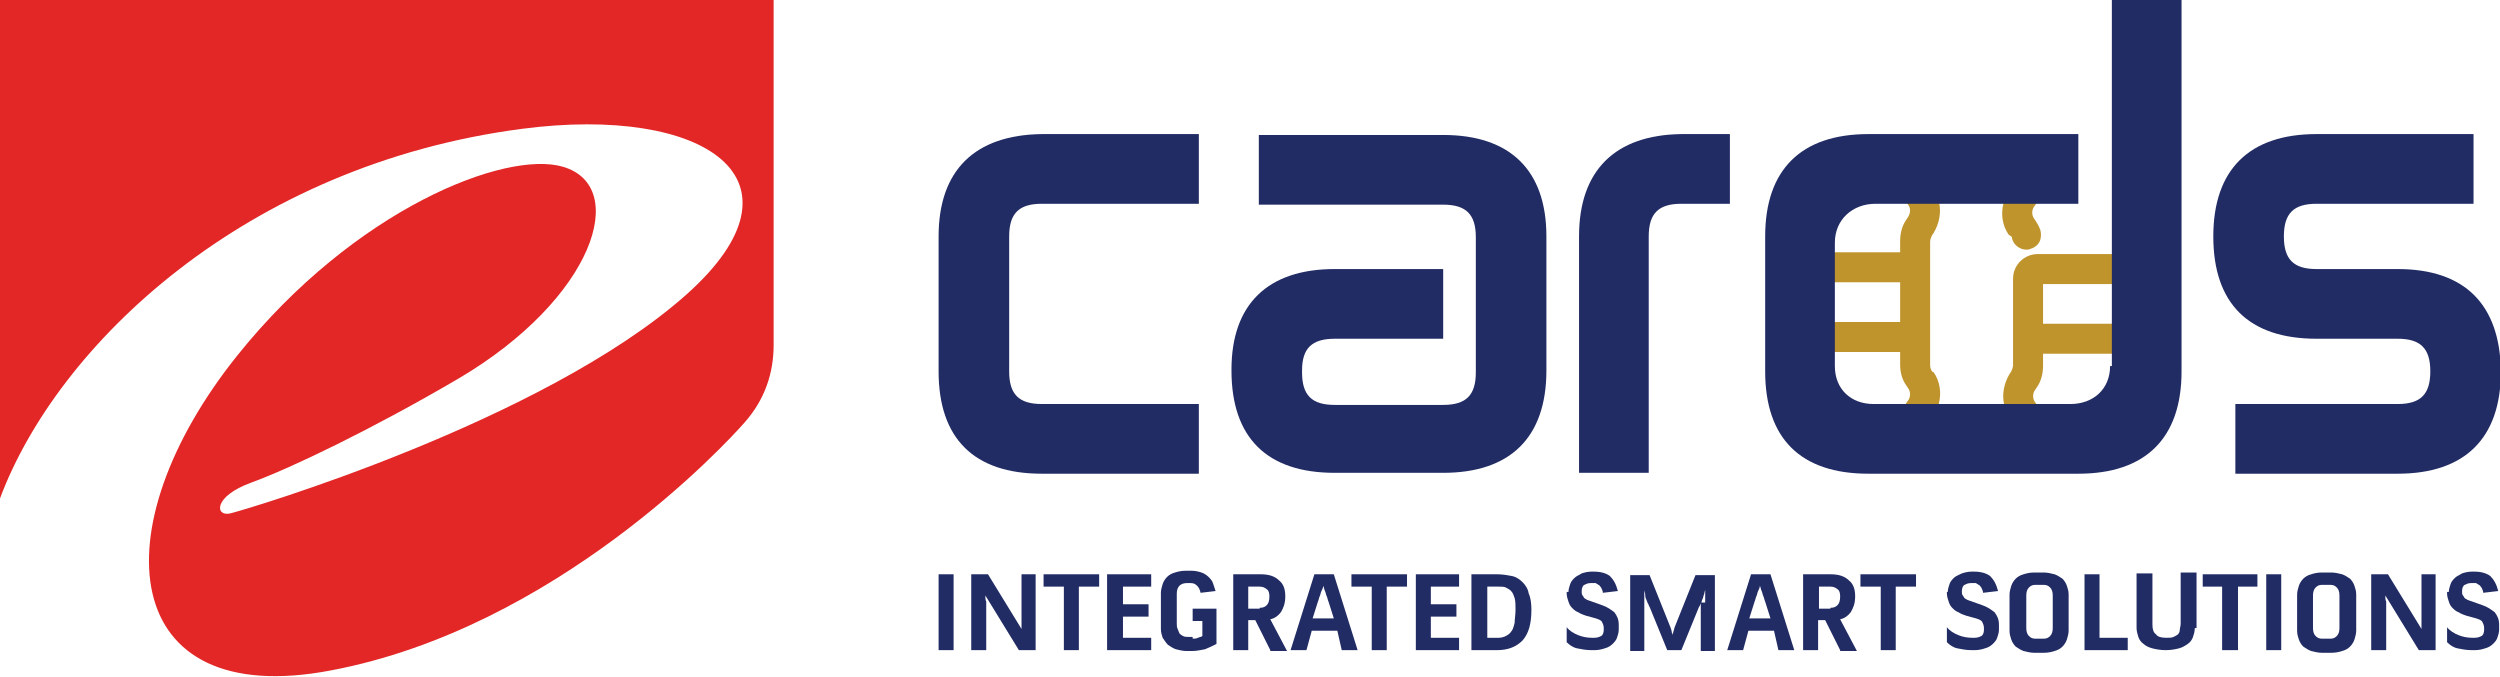
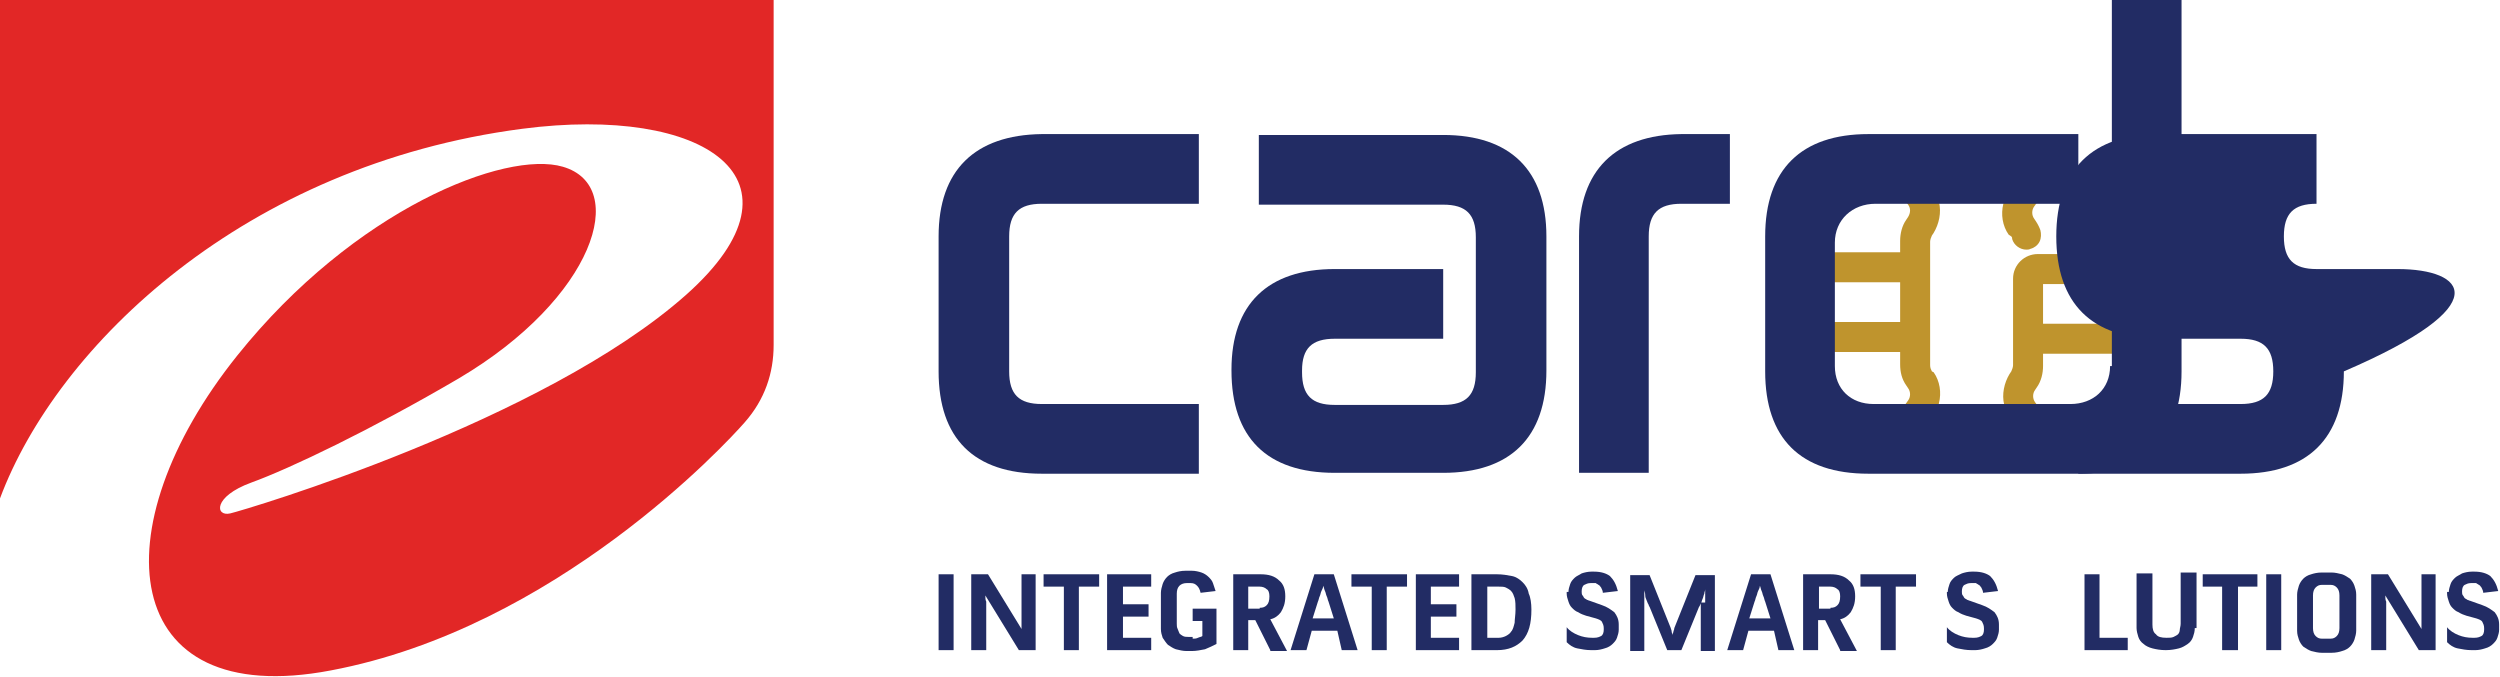
<svg xmlns="http://www.w3.org/2000/svg" version="1.1" id="Layer_1" x="0px" y="0px" viewBox="0 0 283.4 76.7" style="enable-background:new 0 0 283.4 76.7;" xml:space="preserve">
  <style type="text/css">
	.st0{fill:#E22726;}
	.st1{fill:#BF942D;}
	.st2{fill:#222C64;}
</style>
  <g>
    <path class="st0" d="M59.2,14.6c20.7-2.7,33.3,5.7,18.6,18.8c-16.2,14.4-50,24.4-51.7,24.8c-1.7,0.4-2-1.9,2.4-3.5   c4.4-1.6,13.6-6,23.5-11.8c15.4-9.1,19.4-21.8,11.8-24c-6.5-1.9-23.6,4.8-36.9,21.4C11.2,59.9,13.4,80.6,37.5,76   C63,71.2,82.3,50.3,84.4,47.9c2.3-2.6,3.3-5.6,3.3-8.8V0H0v56.5C6.5,39.1,27.8,18.7,59.2,14.6" />
    <g>
      <g>
        <path class="st1" d="M228,26.8c0.1,0.1,0.1,0.2,0.1,0.3c0.2,0.7,0.9,1.2,1.6,1.2c0.2,0,0.3,0,0.5-0.1c0.4-0.1,0.8-0.4,1-0.8     c0.2-0.4,0.2-0.9,0.1-1.3c-0.1-0.3-0.3-0.7-0.5-1l-0.2-0.3c-0.3-0.4-0.3-1,0-1.4l0.5-0.7h-3.9l-0.1,0.4c-0.3,1.2-0.1,2.5,0.6,3.5     L228,26.8z" />
        <path class="st1" d="M219,42.1c-0.1-0.2-0.2-0.4-0.2-0.7v-14c0-0.2,0.1-0.5,0.2-0.7l0.2-0.3c0.6-1,0.9-2.3,0.6-3.5l-0.1-0.4h-3.9     l0.5,0.7c0.3,0.4,0.3,0.9,0,1.4l-0.2,0.3c-0.5,0.7-0.7,1.6-0.7,2.4v1.3h-8.4v3.4h8.4v4.5h-8.4v3.4h8.4v1.4c0,0.9,0.2,1.7,0.7,2.4     l0.2,0.3c0.3,0.4,0.3,1,0,1.4l-0.5,0.7h3.9l0.1-0.4c0.3-1.2,0.1-2.5-0.6-3.5L219,42.1z" />
        <path class="st1" d="M240,32.2v-3.4h-9c-1.5,0-2.8,1.2-2.8,2.8v9.8c0,0.2-0.1,0.5-0.2,0.7l-0.2,0.3c-0.6,1-0.9,2.3-0.6,3.5     l0.1,0.4h3.9l-0.5-0.7c-0.3-0.4-0.3-1,0-1.4l0.2-0.3c0.5-0.7,0.7-1.6,0.7-2.4v-1.4h8.4v-3.4h-8.4v-4.5H240z" />
      </g>
      <path class="st2" d="M106.4,26.8v15.3c0,7.6,4,11.6,11.7,11.6h17.8v-7.9h-17.8c-2.6,0-3.7-1.1-3.7-3.7V26.8c0-2.6,1.1-3.7,3.7-3.7    h17.8v-7.9h-17.8C110.5,15.3,106.4,19.3,106.4,26.8" />
      <path class="st2" d="M163.6,15.3h-20.9v7.9h20.9c2.6,0,3.7,1.1,3.7,3.7v15.3c0,2.6-1.1,3.7-3.7,3.7h-12.3c-2.6,0-3.7-1.1-3.7-3.7    V42c0-2.5,1.1-3.6,3.7-3.6h12.3v-7.9h-12.3c-7.6,0-11.7,4-11.7,11.4v0.1c0,7.6,4,11.6,11.7,11.6h12.3c7.6,0,11.7-4,11.7-11.6V26.8    C175.3,19.3,171.2,15.3,163.6,15.3" />
      <path class="st2" d="M179,26.8v26.8h7.9V26.8c0-2.6,1.1-3.7,3.7-3.7h5.5v-7.9h-5.5C183.1,15.3,179,19.3,179,26.8" />
      <path class="st2" d="M239.2,41.5c0,2.6-1.9,4.3-4.5,4.3h-22.3c-2.6,0-4.4-1.7-4.4-4.3v-14c0-2.6,2-4.4,4.6-4.4h23v-7.9h-23.8    c-7.6,0-11.7,4-11.7,11.6v15.3c0,7.6,4,11.6,11.7,11.6h23.8c7.6,0,11.7-4,11.7-11.6V0h-7.9V41.5z" />
-       <path class="st2" d="M271.8,30.5h-9.2c-2.6,0-3.7-1.1-3.7-3.7c0-2.6,1.1-3.7,3.7-3.7h17.8v-7.9h-17.8c-7.6,0-11.7,4-11.7,11.6    c0,7.6,4,11.6,11.7,11.6h9.2c2.6,0,3.7,1.1,3.7,3.7c0,2.6-1.1,3.7-3.7,3.7h-18.4v7.9h18.4c7.6,0,11.7-4,11.7-11.6    C283.4,34.5,279.4,30.5,271.8,30.5" />
+       <path class="st2" d="M271.8,30.5h-9.2c-2.6,0-3.7-1.1-3.7-3.7c0-2.6,1.1-3.7,3.7-3.7v-7.9h-17.8c-7.6,0-11.7,4-11.7,11.6    c0,7.6,4,11.6,11.7,11.6h9.2c2.6,0,3.7,1.1,3.7,3.7c0,2.6-1.1,3.7-3.7,3.7h-18.4v7.9h18.4c7.6,0,11.7-4,11.7-11.6    C283.4,34.5,279.4,30.5,271.8,30.5" />
    </g>
    <g>
      <rect x="106.4" y="65.1" class="st2" width="1.7" height="8.6" />
      <path class="st2" d="M115.7,65.1h1.7v8.6h-1.9l-3.8-6.2c0,0.3,0,0.5,0.1,0.7c0,0.2,0,0.4,0,0.7c0,0.2,0,0.4,0,0.6v4.2h-1.7v-8.6    h1.9l3.8,6.2c0-0.2,0-0.4,0-0.6c0-0.2,0-0.4,0-0.6c0-0.2,0-0.4,0-0.6V65.1z" />
      <polygon class="st2" points="120.6,66.5 118.3,66.5 118.3,65.1 124.6,65.1 124.6,66.5 122.3,66.5 122.3,73.7 120.6,73.7   " />
      <polygon class="st2" points="130.5,73.7 125.5,73.7 125.5,65.1 130.5,65.1 130.5,66.5 127.3,66.5 127.3,68.5 130.2,68.5     130.2,69.9 127.3,69.9 127.3,72.3 130.5,72.3   " />
      <path class="st2" d="M135.2,72.4c0.2,0,0.4,0,0.6-0.1c0.2-0.1,0.4-0.1,0.5-0.2v-1.7h-1.1v-1.4h2.7V73c-0.4,0.2-0.8,0.4-1.3,0.6    c-0.5,0.1-1,0.2-1.5,0.2h-0.6c-0.4,0-0.8-0.1-1.2-0.2c-0.3-0.1-0.6-0.3-0.9-0.5c-0.2-0.2-0.4-0.5-0.6-0.8c-0.1-0.3-0.2-0.6-0.2-1    v-4.1c0-0.3,0.1-0.7,0.2-1c0.1-0.3,0.3-0.6,0.5-0.8c0.2-0.2,0.5-0.4,0.9-0.5c0.3-0.1,0.7-0.2,1.2-0.2h0.7c0.4,0,0.8,0.1,1.1,0.2    c0.3,0.1,0.6,0.3,0.8,0.5c0.2,0.2,0.4,0.4,0.5,0.7c0.1,0.3,0.2,0.6,0.3,0.9l-1.7,0.2c-0.1-0.4-0.2-0.6-0.4-0.8    c-0.2-0.2-0.4-0.3-0.7-0.3h-0.5c-0.3,0-0.6,0.1-0.8,0.3c-0.2,0.2-0.3,0.5-0.3,0.9v3.4c0,0.2,0,0.4,0.1,0.6    c0.1,0.2,0.1,0.3,0.2,0.5c0.1,0.1,0.2,0.2,0.4,0.3c0.2,0.1,0.4,0.1,0.6,0.1H135.2z" />
      <path class="st2" d="M142.8,68.9c0.4,0,0.6-0.1,0.8-0.3c0.2-0.2,0.3-0.5,0.3-1c0-0.4-0.1-0.7-0.3-0.8c-0.2-0.2-0.5-0.3-0.8-0.3    h-1.3v2.5H142.8z M144,73.7l-1.7-3.4h-0.8v3.4h-1.7v-8.6h3.1c0.9,0,1.6,0.2,2.1,0.7c0.5,0.4,0.7,1,0.7,1.8c0,0.8-0.2,1.3-0.5,1.8    c-0.3,0.4-0.7,0.7-1.2,0.8l1.9,3.6H144z" />
      <path class="st2" d="M151.2,70.1l-0.6-1.9c-0.1-0.2-0.1-0.4-0.2-0.6c-0.1-0.2-0.1-0.4-0.2-0.6c-0.1-0.2-0.1-0.4-0.2-0.6    c0,0.2-0.1,0.4-0.2,0.6c-0.1,0.2-0.1,0.4-0.2,0.6c-0.1,0.2-0.1,0.4-0.2,0.6l-0.6,1.9H151.2z M151.6,71.5h-2.9l-0.6,2.2h-1.8    l2.7-8.6h2.2l2.7,8.6h-1.8L151.6,71.5z" />
      <polygon class="st2" points="155.5,66.5 153.2,66.5 153.2,65.1 159.5,65.1 159.5,66.5 157.2,66.5 157.2,73.7 155.5,73.7   " />
      <polygon class="st2" points="165.4,73.7 160.5,73.7 160.5,65.1 165.4,65.1 165.4,66.5 162.2,66.5 162.2,68.5 165.1,68.5     165.1,69.9 162.2,69.9 162.2,72.3 165.4,72.3   " />
      <path class="st2" d="M171.8,69.1c0-0.5,0-0.9-0.1-1.3c-0.1-0.3-0.2-0.6-0.4-0.8c-0.2-0.2-0.4-0.3-0.6-0.4    c-0.2-0.1-0.5-0.1-0.8-0.1h-1.3v5.8h1.3c0.3,0,0.6-0.1,0.8-0.2c0.2-0.1,0.5-0.3,0.6-0.5c0.2-0.2,0.3-0.6,0.4-1    C171.7,70.2,171.8,69.7,171.8,69.1 M173.6,69.1c0,1.6-0.3,2.7-1,3.5c-0.7,0.7-1.6,1.1-2.9,1.1h-2.9v-8.6h2.9    c0.6,0,1.2,0.1,1.7,0.2c0.5,0.1,0.9,0.4,1.2,0.7c0.3,0.3,0.6,0.7,0.7,1.3C173.5,67.7,173.6,68.4,173.6,69.1" />
      <path class="st2" d="M177.8,67.1c0-0.3,0.1-0.6,0.2-0.9c0.1-0.3,0.3-0.5,0.5-0.7c0.2-0.2,0.5-0.3,0.8-0.5c0.3-0.1,0.7-0.2,1.1-0.2    h0.3c0.8,0,1.4,0.2,1.8,0.5c0.4,0.4,0.7,0.9,0.9,1.7l-1.7,0.2c0-0.2-0.1-0.4-0.2-0.6c-0.1-0.1-0.2-0.3-0.3-0.3    c-0.1-0.1-0.2-0.1-0.3-0.2c-0.1,0-0.2,0-0.4,0h-0.2c-0.3,0-0.5,0.1-0.7,0.2c-0.2,0.1-0.3,0.4-0.3,0.7v0.1c0,0.1,0,0.3,0.1,0.4    c0.1,0.1,0.1,0.2,0.2,0.3c0.1,0.1,0.2,0.1,0.3,0.2c0.1,0,0.2,0.1,0.3,0.1l1.4,0.5c0.6,0.2,1,0.5,1.4,0.8c0.3,0.4,0.5,0.8,0.5,1.4    v0.6c0,0.3-0.1,0.6-0.2,0.9c-0.1,0.3-0.3,0.5-0.5,0.7c-0.2,0.2-0.5,0.4-0.9,0.5c-0.3,0.1-0.7,0.2-1.1,0.2h-0.4    c-0.6,0-1.1-0.1-1.6-0.2c-0.5-0.1-0.9-0.4-1.2-0.7v-1.7c0.3,0.4,0.8,0.7,1.3,0.9c0.5,0.2,1,0.3,1.6,0.3h0.2c0.4,0,0.6-0.1,0.8-0.2    s0.3-0.4,0.3-0.7v-0.2c0-0.3-0.1-0.5-0.2-0.7c-0.1-0.2-0.4-0.3-0.7-0.4l-1.1-0.3c-0.3-0.1-0.6-0.2-0.9-0.4    c-0.3-0.1-0.5-0.3-0.7-0.5c-0.2-0.2-0.3-0.4-0.4-0.7c-0.1-0.3-0.2-0.6-0.2-0.9V67.1z" />
      <path class="st2" d="M193.3,68.3c0-0.3,0-0.6,0-0.8c0-0.2,0-0.4,0-0.7c0,0.2-0.1,0.3-0.1,0.5c-0.1,0.2-0.1,0.4-0.2,0.6    c-0.1,0.2-0.1,0.4-0.2,0.5c-0.1,0.2-0.1,0.3-0.2,0.4l-2,4.9h-1.6l-2-4.9c-0.1-0.1-0.1-0.3-0.2-0.4c-0.1-0.2-0.1-0.3-0.2-0.5    c-0.1-0.2-0.1-0.4-0.1-0.5c0-0.2-0.1-0.4-0.1-0.5c0,0.2,0,0.4,0,0.7c0,0.3,0,0.5,0,0.8v5.4h-1.6v-8.6h2.2l2.4,6    c0,0.1,0.1,0.2,0.1,0.4c0,0.1,0.1,0.3,0.1,0.4c0-0.2,0.1-0.3,0.1-0.4c0-0.1,0.1-0.2,0.1-0.4l2.4-6h2.2v8.6h-1.6V68.3z" />
      <path class="st2" d="M200.7,70.1l-0.6-1.9c-0.1-0.2-0.1-0.4-0.2-0.6c-0.1-0.2-0.1-0.4-0.2-0.6c-0.1-0.2-0.1-0.4-0.2-0.6    c0,0.2-0.1,0.4-0.2,0.6c-0.1,0.2-0.1,0.4-0.2,0.6c-0.1,0.2-0.1,0.4-0.2,0.6l-0.6,1.9H200.7z M201.1,71.5h-2.9l-0.6,2.2h-1.8    l2.7-8.6h2.2l2.7,8.6h-1.8L201.1,71.5z" />
      <path class="st2" d="M207.5,68.9c0.4,0,0.6-0.1,0.8-0.3c0.2-0.2,0.3-0.5,0.3-1c0-0.4-0.1-0.7-0.3-0.8c-0.2-0.2-0.5-0.3-0.8-0.3    h-1.3v2.5H207.5z M208.6,73.7l-1.7-3.4h-0.8v3.4h-1.7v-8.6h3.1c0.9,0,1.6,0.2,2.1,0.7c0.5,0.4,0.7,1,0.7,1.8    c0,0.8-0.2,1.3-0.5,1.8c-0.3,0.4-0.7,0.7-1.2,0.8l1.9,3.6H208.6z" />
      <polygon class="st2" points="213.2,66.5 210.9,66.5 210.9,65.1 217.2,65.1 217.2,66.5 214.9,66.5 214.9,73.7 213.2,73.7   " />
      <path class="st2" d="M220.8,67.1c0-0.3,0.1-0.6,0.2-0.9c0.1-0.3,0.3-0.5,0.5-0.7c0.2-0.2,0.5-0.3,0.9-0.5c0.3-0.1,0.7-0.2,1.1-0.2    h0.3c0.8,0,1.4,0.2,1.8,0.5c0.4,0.4,0.7,0.9,0.9,1.7l-1.7,0.2c0-0.2-0.1-0.4-0.2-0.6c-0.1-0.1-0.2-0.3-0.3-0.3    c-0.1-0.1-0.2-0.1-0.3-0.2c-0.1,0-0.2,0-0.4,0h-0.2c-0.3,0-0.5,0.1-0.7,0.2c-0.2,0.1-0.3,0.4-0.3,0.7v0.1c0,0.1,0,0.3,0.1,0.4    c0.1,0.1,0.1,0.2,0.2,0.3c0.1,0.1,0.2,0.1,0.3,0.2c0.1,0,0.2,0.1,0.3,0.1l1.4,0.5c0.6,0.2,1,0.5,1.4,0.8c0.3,0.4,0.5,0.8,0.5,1.4    v0.6c0,0.3-0.1,0.6-0.2,0.9c-0.1,0.3-0.3,0.5-0.5,0.7c-0.2,0.2-0.5,0.4-0.9,0.5c-0.3,0.1-0.7,0.2-1.1,0.2h-0.4    c-0.6,0-1.1-0.1-1.6-0.2c-0.5-0.1-0.9-0.4-1.2-0.7v-1.7c0.3,0.4,0.8,0.7,1.3,0.9c0.5,0.2,1,0.3,1.6,0.3h0.2c0.4,0,0.6-0.1,0.8-0.2    s0.3-0.4,0.3-0.7v-0.2c0-0.3-0.1-0.5-0.2-0.7c-0.1-0.2-0.4-0.3-0.7-0.4l-1.1-0.3c-0.3-0.1-0.6-0.2-0.9-0.4    c-0.3-0.1-0.5-0.3-0.7-0.5c-0.2-0.2-0.3-0.4-0.4-0.7c-0.1-0.3-0.2-0.6-0.2-0.9V67.1z" />
-       <path class="st2" d="M230.7,66.3c-0.3,0-0.5,0.1-0.7,0.3c-0.2,0.2-0.3,0.5-0.3,0.9v3.7c0,0.4,0.1,0.7,0.3,0.9s0.4,0.3,0.7,0.3h1    c0.3,0,0.5-0.1,0.7-0.3c0.2-0.2,0.3-0.5,0.3-0.9v-3.7c0-0.4-0.1-0.7-0.3-0.9c-0.2-0.2-0.4-0.3-0.7-0.3H230.7z M231.7,64.9    c0.4,0,0.8,0.1,1.2,0.2c0.3,0.1,0.6,0.3,0.9,0.5c0.2,0.2,0.4,0.5,0.5,0.8c0.1,0.3,0.2,0.6,0.2,1v4.1c0,0.3-0.1,0.7-0.2,1    c-0.1,0.3-0.3,0.6-0.5,0.8c-0.2,0.2-0.5,0.4-0.9,0.5c-0.3,0.1-0.7,0.2-1.2,0.2h-1.1c-0.4,0-0.8-0.1-1.2-0.2    c-0.3-0.1-0.6-0.3-0.9-0.5c-0.2-0.2-0.4-0.5-0.5-0.8c-0.1-0.3-0.2-0.6-0.2-1v-4.1c0-0.3,0.1-0.7,0.2-1c0.1-0.3,0.3-0.6,0.5-0.8    c0.2-0.2,0.5-0.4,0.9-0.5c0.3-0.1,0.7-0.2,1.2-0.2H231.7z" />
      <polygon class="st2" points="236.3,65.1 238,65.1 238,72.3 241.2,72.3 241.2,73.7 236.3,73.7   " />
      <path class="st2" d="M248.8,71.2c0,0.4-0.1,0.7-0.2,1c-0.1,0.3-0.3,0.6-0.6,0.8c-0.3,0.2-0.6,0.4-1,0.5c-0.4,0.1-0.9,0.2-1.5,0.2    c-0.6,0-1.1-0.1-1.5-0.2c-0.4-0.1-0.8-0.3-1-0.5c-0.3-0.2-0.5-0.5-0.6-0.8c-0.1-0.3-0.2-0.7-0.2-1v-6.2h1.8v5.8    c0,0.5,0.1,0.9,0.4,1.1c0.2,0.3,0.6,0.4,1.2,0.4c0.3,0,0.6,0,0.8-0.1c0.2-0.1,0.4-0.2,0.5-0.3c0.1-0.1,0.2-0.3,0.2-0.5    c0-0.2,0.1-0.4,0.1-0.7v-5.8h1.8V71.2z" />
      <polygon class="st2" points="251.9,66.5 249.7,66.5 249.7,65.1 255.9,65.1 255.9,66.5 253.7,66.5 253.7,73.7 251.9,73.7   " />
      <rect x="256.9" y="65.1" class="st2" width="1.7" height="8.6" />
      <path class="st2" d="M263.2,66.3c-0.3,0-0.5,0.1-0.7,0.3c-0.2,0.2-0.3,0.5-0.3,0.9v3.7c0,0.4,0.1,0.7,0.3,0.9s0.4,0.3,0.7,0.3h1    c0.3,0,0.5-0.1,0.7-0.3c0.2-0.2,0.3-0.5,0.3-0.9v-3.7c0-0.4-0.1-0.7-0.3-0.9c-0.2-0.2-0.4-0.3-0.7-0.3H263.2z M264.3,64.9    c0.4,0,0.8,0.1,1.2,0.2c0.3,0.1,0.6,0.3,0.9,0.5c0.2,0.2,0.4,0.5,0.5,0.8c0.1,0.3,0.2,0.6,0.2,1v4.1c0,0.3-0.1,0.7-0.2,1    c-0.1,0.3-0.3,0.6-0.5,0.8c-0.2,0.2-0.5,0.4-0.9,0.5c-0.3,0.1-0.7,0.2-1.2,0.2h-1.1c-0.4,0-0.8-0.1-1.2-0.2    c-0.3-0.1-0.6-0.3-0.9-0.5c-0.2-0.2-0.4-0.5-0.5-0.8c-0.1-0.3-0.2-0.6-0.2-1v-4.1c0-0.3,0.1-0.7,0.2-1c0.1-0.3,0.3-0.6,0.5-0.8    c0.2-0.2,0.5-0.4,0.9-0.5c0.3-0.1,0.7-0.2,1.2-0.2H264.3z" />
      <path class="st2" d="M274.4,65.1h1.7v8.6h-1.9l-3.8-6.2c0,0.3,0,0.5,0.1,0.7c0,0.2,0,0.4,0,0.7c0,0.2,0,0.4,0,0.6v4.2h-1.7v-8.6    h1.9l3.8,6.2c0-0.2,0-0.4,0-0.6c0-0.2,0-0.4,0-0.6c0-0.2,0-0.4,0-0.6V65.1z" />
      <path class="st2" d="M277.6,67.1c0-0.3,0.1-0.6,0.2-0.9c0.1-0.3,0.3-0.5,0.5-0.7c0.2-0.2,0.5-0.3,0.8-0.5c0.3-0.1,0.7-0.2,1.1-0.2    h0.3c0.8,0,1.4,0.2,1.8,0.5c0.4,0.4,0.7,0.9,0.9,1.7l-1.7,0.2c0-0.2-0.1-0.4-0.2-0.6c-0.1-0.1-0.2-0.3-0.3-0.3    c-0.1-0.1-0.2-0.1-0.3-0.2c-0.1,0-0.2,0-0.4,0h-0.2c-0.3,0-0.5,0.1-0.7,0.2c-0.2,0.1-0.3,0.4-0.3,0.7v0.1c0,0.1,0,0.3,0.1,0.4    c0.1,0.1,0.1,0.2,0.2,0.3c0.1,0.1,0.2,0.1,0.3,0.2c0.1,0,0.2,0.1,0.3,0.1l1.4,0.5c0.6,0.2,1,0.5,1.4,0.8c0.3,0.4,0.5,0.8,0.5,1.4    v0.6c0,0.3-0.1,0.6-0.2,0.9c-0.1,0.3-0.3,0.5-0.5,0.7c-0.2,0.2-0.5,0.4-0.9,0.5c-0.3,0.1-0.7,0.2-1.1,0.2h-0.4    c-0.6,0-1.1-0.1-1.6-0.2c-0.5-0.1-0.9-0.4-1.2-0.7v-1.7c0.3,0.4,0.8,0.7,1.3,0.9c0.5,0.2,1,0.3,1.6,0.3h0.2c0.4,0,0.6-0.1,0.8-0.2    s0.3-0.4,0.3-0.7v-0.2c0-0.3-0.1-0.5-0.2-0.7c-0.1-0.2-0.4-0.3-0.7-0.4l-1.1-0.3c-0.3-0.1-0.6-0.2-0.9-0.4    c-0.3-0.1-0.5-0.3-0.7-0.5c-0.2-0.2-0.3-0.4-0.4-0.7c-0.1-0.3-0.2-0.6-0.2-0.9V67.1z" />
    </g>
  </g>
</svg>